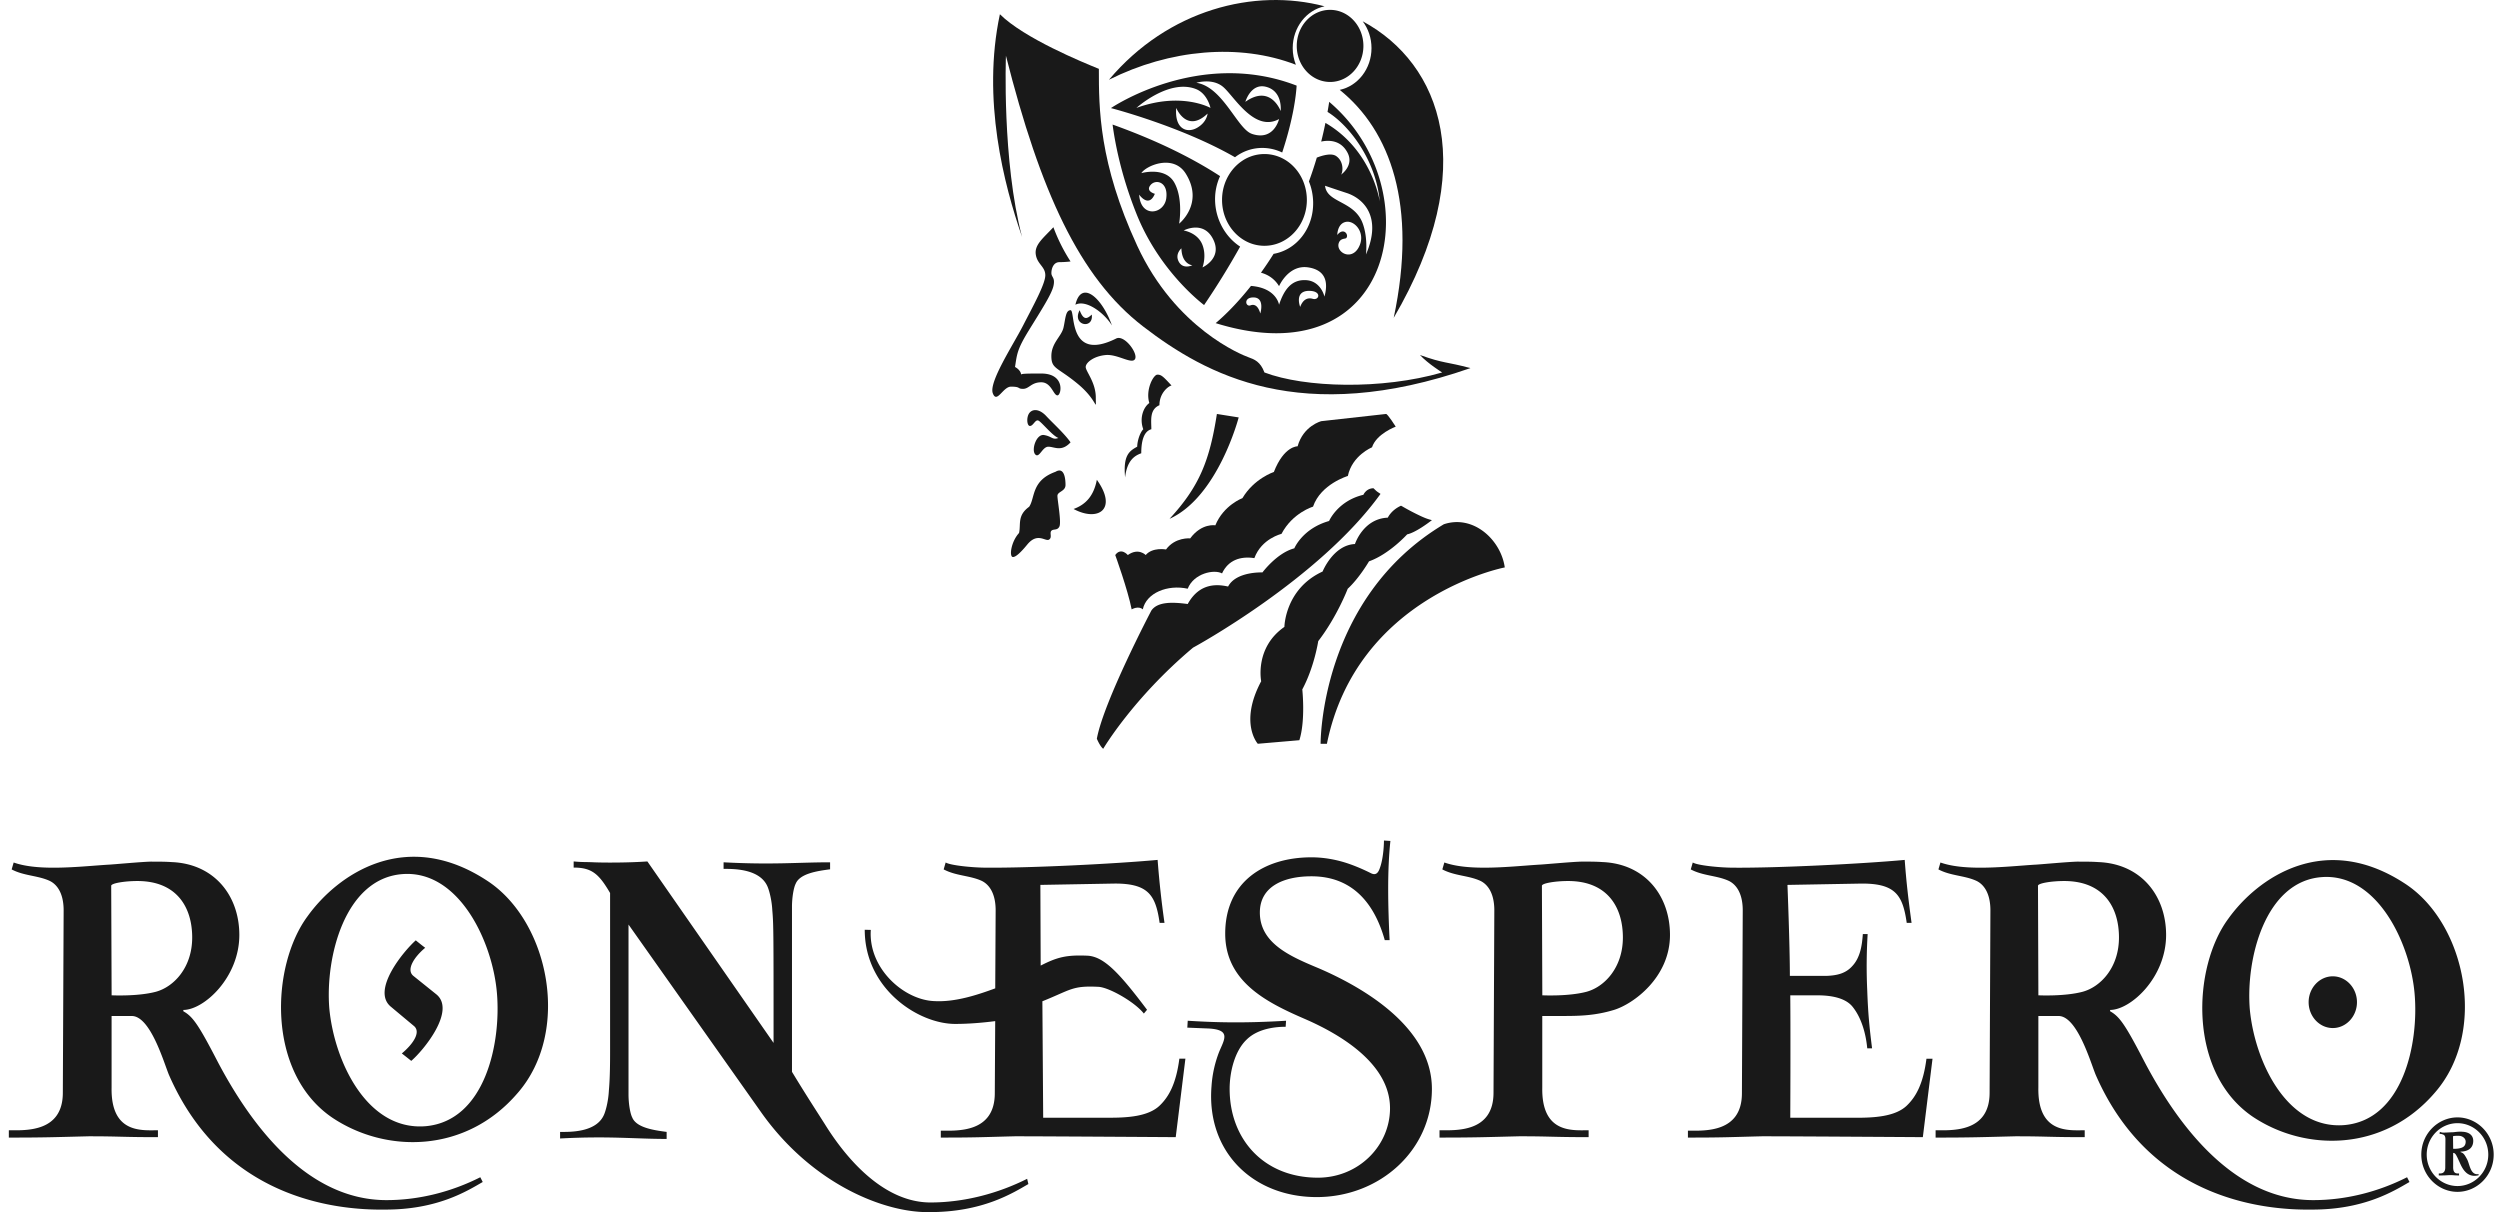
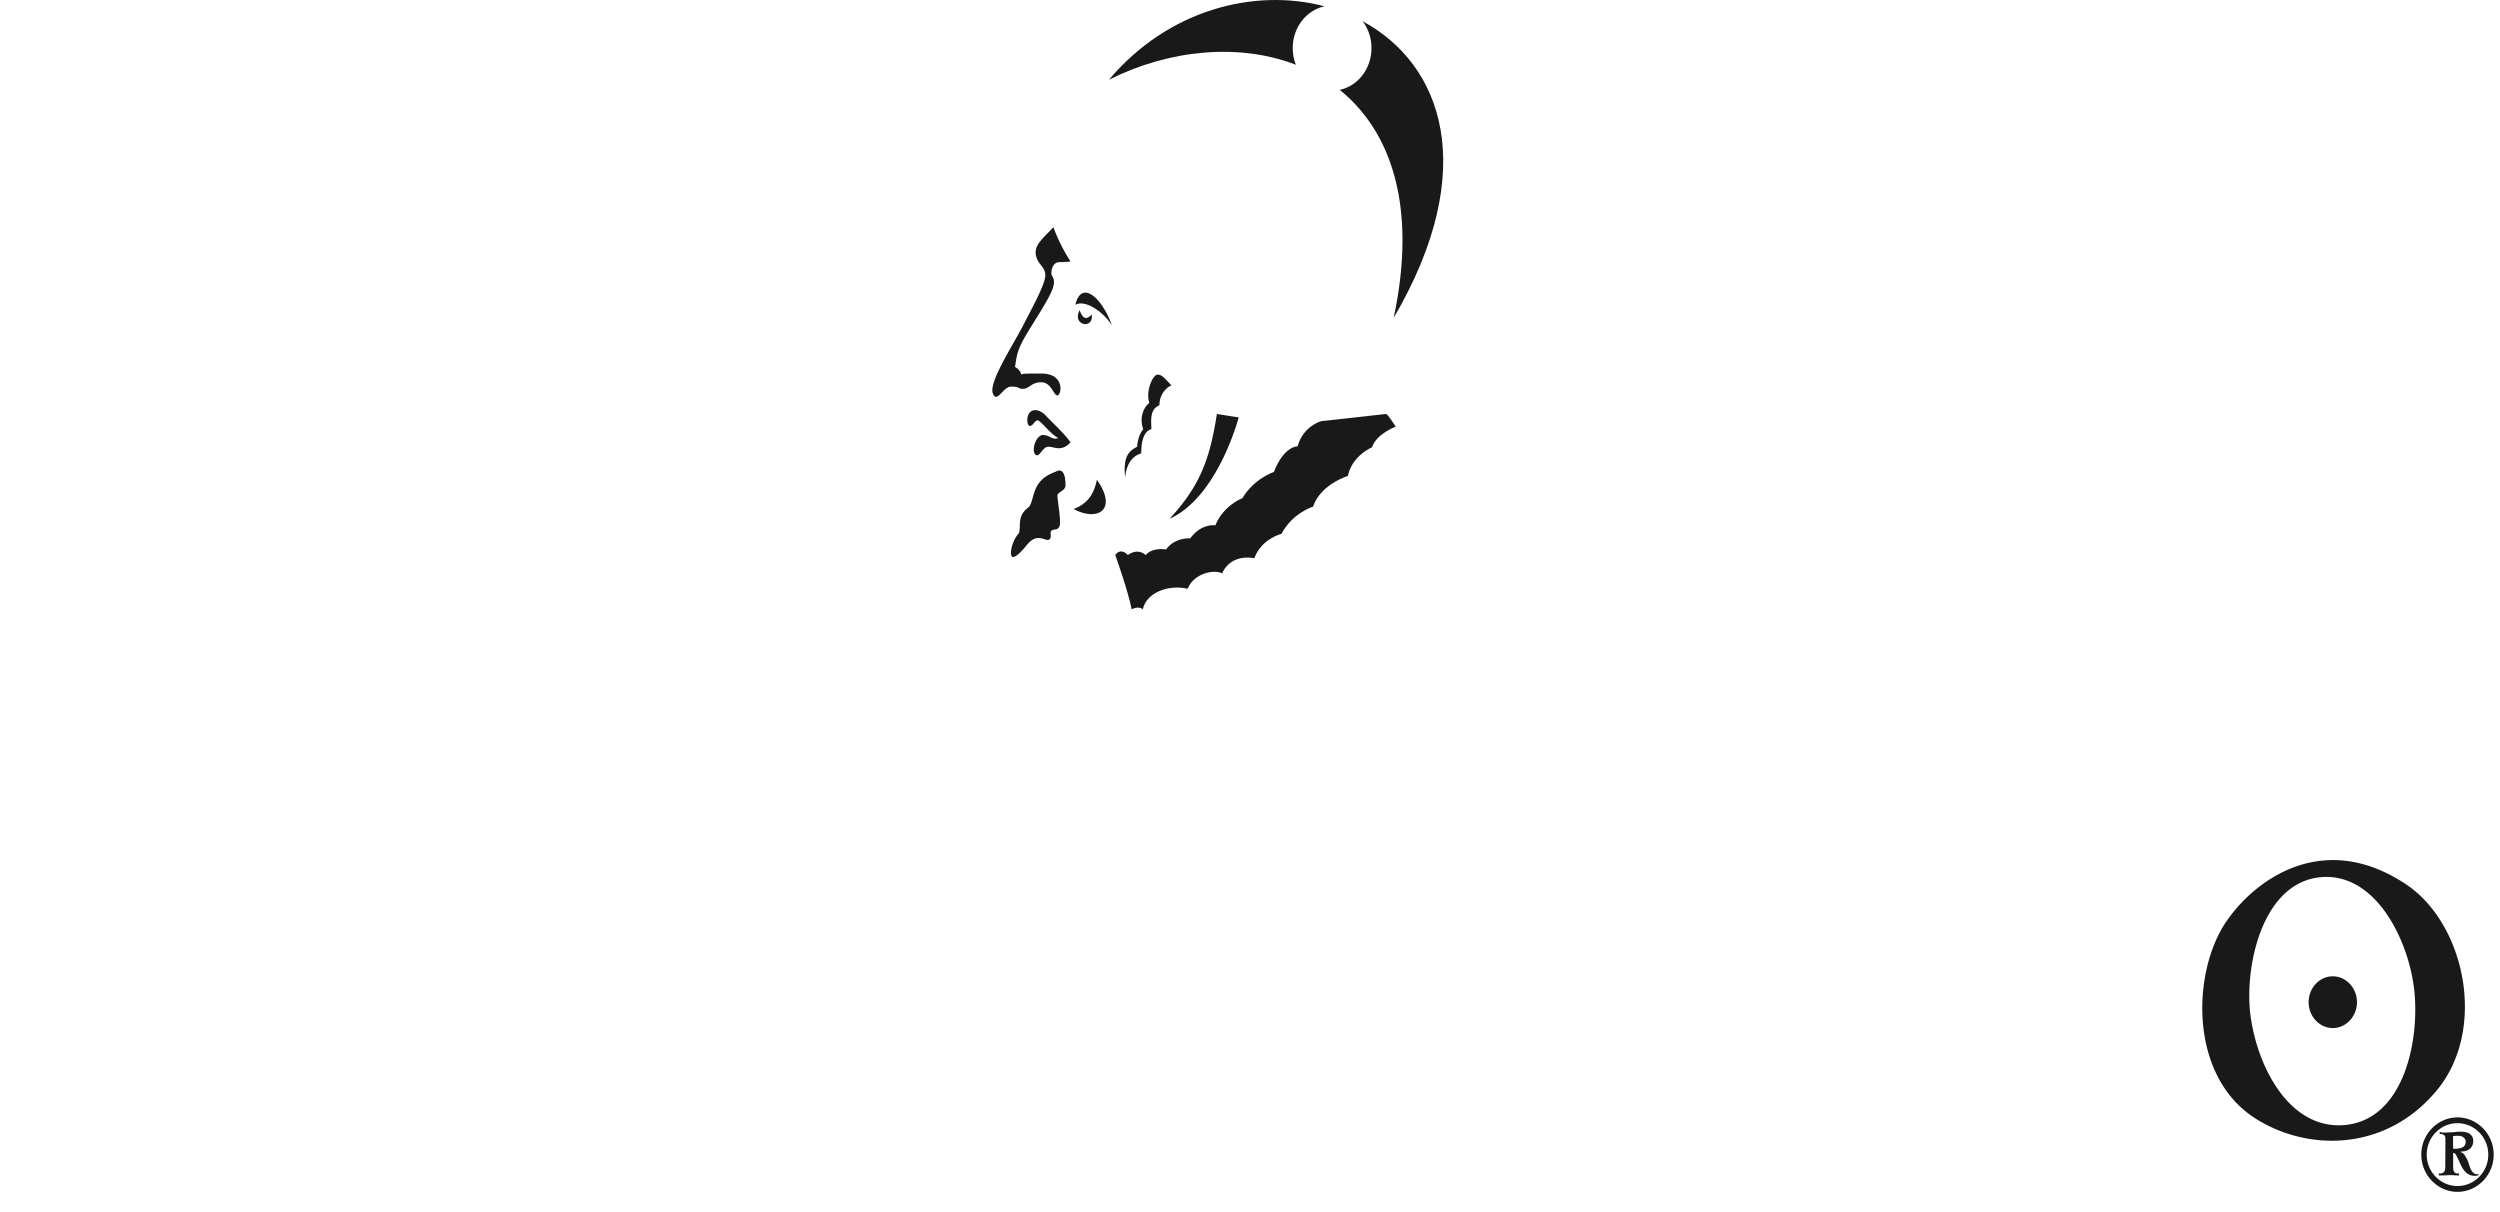
<svg xmlns="http://www.w3.org/2000/svg" fill="none" viewBox="0 0 165 80">
-   <path fill="#191919" d="M67.458 15.644c-1.332-5.045-1.066-11.965-1.066-11.965 2.266 8.938 4.843 14.636 9.065 17.876 4.131 3.172 10.397 6.632 21.593 2.74-1.6-.433-1.732-.289-3.333-.865.533.576 1.466 1.153 1.466 1.153-3.999 1.154-9.064 1.01-11.73 0-.266-.72-.666-.864-1.065-1.009-.4-.144-4.799-1.874-7.331-7.352S72.525 7.14 72.525 4.544c-1.067-.432-4.933-2.018-6.532-3.604-1.2 5.623.266 11.245 1.466 14.705v-.001Z" />
  <path fill="#191919" d="M87.421.416c-1.196.25-2.102 1.39-2.102 2.758 0 .39.075.762.208 1.1-3.716-1.438-8.326-1.026-12.338.99C77.1.627 82.795-.807 87.421.416ZM91.984 20.979c1.584-7.442-.227-12.358-3.563-15.047 1.194-.252 2.098-1.393 2.098-2.757 0-.671-.217-1.286-.581-1.77 5.201 2.807 7.813 9.7 2.046 19.574Z" />
-   <path fill="#191919" d="M87.785 5.41c1.215 0 2.2-1.066 2.2-2.38 0-1.313-.985-2.379-2.2-2.379-1.214 0-2.199 1.066-2.199 2.38 0 1.313.985 2.378 2.199 2.378ZM93.891 34.117a14.947 14.947 0 0 1-1.343-.697c-.025-.013-.052-.026-.079-.044-.657.295-.873.79-.873.79-1.626.063-2.169 1.74-2.169 1.74-1.437.068-2.136 1.816-2.136 1.816-2.488 1.143-2.521 3.653-2.521 3.653-1.98 1.376-1.532 3.588-1.532 3.588-1.469 2.752-.224 4.126-.224 4.126l2.743-.235c.416-1.307.194-3.352.194-3.352.794-1.478 1.052-3.186 1.052-3.186 1.243-1.613 1.946-3.457 1.946-3.457.764-.704 1.405-1.81 1.405-1.81 1.337-.472 2.518-1.781 2.518-1.781.533-.111 1.375-.736 1.636-.939a3.308 3.308 0 0 1-.617-.214v.002Z" />
-   <path fill="#191919" d="M87.16 49.09s-.072-9.58 8.135-14.49c1.95-.648 3.765 1.03 4.02 2.85 0 0-9.76 1.88-11.739 11.64h-.416ZM87.727 6.722c-.035.224-.07.445-.11.664 1.502.933 3.21 3.265 3.447 5.908-.047-.294-.623-3.46-3.585-5.183-.085.42-.179.832-.28 1.233.466-.1 1.313-.132 1.758.775.392.809-.413 1.384-.454 1.414.13-.138.219-.878-.328-1.24-.319-.208-.917-.027-1.266.11-.16.543-.335 1.068-.52 1.572.172.423.27.887.279 1.372.03 1.743-1.107 3.147-2.61 3.407-.276.441-.557.856-.834 1.244.35.094.853.322 1.194.889 0 0 .616-1.436 1.922-1.24 1.474.222 1.201 1.45 1.075 1.93 0 0-.23-1.049-1.244-1.088-.949-.04-1.43.651-1.753 1.624 0 0-.163-1.112-1.853-1.242-.868 1.097-1.691 1.916-2.33 2.456 11.884 3.688 14.281-8.854 7.492-14.605ZM83.18 20.69c-.148-.523-.398-.628-.638-.539-.342.133-.491-.535.197-.52.763.012.441 1.06.441 1.06Zm3.457-.968c-.307-.092-.634.017-.825.535 0 0-.41-1.044.57-1.06.885-.008.695.658.255.524Zm3.034-3.39c-.504.918-1.529.296-1.308-.305.116-.314.419-.248.487-.314.198-.205-.17-.74-.59-.205 0 0 0-.772.59-.867.588-.093 1.326.777.821 1.69Zm.482.465s.131-1.062-.198-2.005c-.539-1.564-2.382-1.375-2.502-2.532 0 0 .67.23 1.41.472 1.092.35 2.382 1.543 1.29 4.065ZM73.323 7.134s4.615 1.193 8.187 3.244a2.934 2.934 0 0 1 1.798-.614c.464 0 .91.107 1.317.301.748-2.275.915-3.79.953-4.414-6.44-2.487-12.255 1.483-12.255 1.483Zm5.668 1.31c-.672.374-1.479.052-1.36-1.321 0 0 .688 1.695 2.069.373 0 0-.038.576-.71.949Zm-3.987-1.321s2.141-1.939 3.924-1.247c.772.301.963 1.247.963 1.247s-1.912-1.081-4.887 0Zm7.626 1.713c-.968-.318-1.917-3.11-3.671-3.372 0 0 1.045-.324 1.754.261.712.584 2.062 3.034 3.705 2.133 0 0-.334 1.468-1.788.98v-.002Zm1.893-1.508s-.654-1.793-2.33-.606c0 0 .355-1.237 1.347-.997 1.144.278.983 1.603.983 1.603ZM80.195 13.204a3.646 3.646 0 0 1 .33-1.58c-1.607-1.046-3.897-2.258-7.095-3.403.162 1.218.566 3.357 1.566 5.863 1.428 3.606 4.051 5.725 4.473 6.05a51.351 51.351 0 0 0 2.38-3.858c-.972-.634-1.634-1.787-1.654-3.073Zm-3.22-.122c-.14 1.068-1.696 1.331-1.79-.237 0 0 .632.921 1.035-.055 0 0-.632-.16-.283-.579.348-.414 1.175-.203 1.037.87Zm-1.645-1.655c.291-.484 2.114-1.289 2.935.04 1.223 1.973-.442 3.295-.442 3.295s.288-1.628-.317-2.709c-.605-1.078-2.176-.626-2.176-.626Zm2.478 5.86c-.291-.514.165-.897.165-.897.027 1.064.723 1.117.723 1.117s-.597.29-.888-.22Zm1.557.362s.286-.747-.007-1.494c-.314-.806-1.236-.943-1.236-.943s1.298-.698 1.94.567c.648 1.266-.697 1.87-.697 1.87ZM83.32 37.782s.959-1.294 2.105-1.592c0 0 .537-1.306 2.294-1.804 0 0 .57-1.328 2.266-1.73 0 0 .176-.426.666-.432.247.24.184.184.463.373-4.063 5.644-12.372 10.147-12.372 10.147-3.956 3.322-5.93 6.676-5.93 6.676-.217-.167-.42-.664-.42-.664.447-2.46 3.597-8.459 3.597-8.459.4-.576 1.333-.576 2.4-.432.8-1.443 1.999-1.298 2.665-1.154.533-1.009 2.266-.93 2.266-.93Z" />
  <path fill="#191919" d="M75.424 40.219c-.287-.265-.734 0-.734 0-.254-1.294-1.084-3.587-1.084-3.587.382-.533.83 0 .83 0 .701-.5 1.181 0 1.181 0 .449-.533 1.341-.367 1.341-.367.606-.828 1.595-.732 1.595-.732.765-1.029 1.66-.861 1.66-.861.54-1.33 1.788-1.795 1.788-1.795.767-1.295 2.074-1.727 2.074-1.727.672-1.727 1.567-1.694 1.567-1.694.381-1.36 1.564-1.659 1.564-1.659l4.27-.475c.1-.023.642.837.642.837s-1.275.469-1.565 1.364c0 0-1.307.53-1.595 1.891 0 0-1.79.533-2.298 2.025 0 0-1.348.399-2.082 1.797 0 0-1.312.304-1.79 1.6-.934-.145-1.733.144-2.133 1.008-.534-.288-1.867 0-2.266 1.01-1.333-.29-2.73.276-2.965 1.363v.002Z" />
  <path fill="#191919" d="m80.315 27.322 1.438.228s-1.365 5.25-4.564 6.692c1.999-2.162 2.653-3.893 3.126-6.92ZM74.257 31.502c.132-1.153.666-1.442 1.066-1.586 0-.72.133-1.442.666-1.586 0-.576-.133-1.298.534-1.586 0-.865.666-1.298.8-1.298-.534-.576-.667-.72-.933-.72-.267 0-.8 1.009-.534 1.873-.4.289-.666 1.01-.4 1.73-.266.288-.4.865-.4 1.153-.532.289-.932.576-.8 2.018v.002ZM67.977 28.114c.214 0 .348-.432.547-.36.2.072.933 1.009 1.333 1.153-.4.144-.415-.098-.94-.193-.526-.096-.859.986-.593 1.274.266.289.466-.505.866-.505.401 0 .867.361 1.467-.288-.4-.577-1.2-1.298-1.6-1.73-.399-.433-.828-.505-1.08-.252-.252.252-.215.901 0 .901ZM72.392 31.665c-.202 1.063-.735 1.64-1.536 1.928 1.6.864 2.939.036 1.536-1.928ZM69.657 31.142c.582-.354.667.433.667.864 0 .432-.534.433-.534.72 0 .288.267 1.73.133 2.019-.133.289-.4.144-.534.289-.133.144.077.447-.16.584-.239.136-.753-.503-1.429.322-.45.55-.765.824-.943.824-.266 0-.133-1.009.4-1.586.132-.576-.133-1.153.666-1.73.4-.576.133-1.73 1.732-2.306h.002ZM70.657 17.257a11.435 11.435 0 0 1-1.133-2.261c-.667.72-1.258 1.153-1.162 1.801.095.649.628.793.628 1.37 0 .577-.8 2.018-1.466 3.316-.667 1.298-2.27 3.738-2 4.47.267.72.667-.434 1.2-.434.667 0 .4.145.8.145.401 0 .534-.433 1.2-.433.667 0 .8.864 1.066.864s.534-1.442-1.066-1.442c-.8 0-1.333 0-1.332.073 0-.145-.133-.361-.4-.505.133-.865.133-1.154.933-2.452.8-1.297 1.474-2.34 1.6-2.882.133-.577-.133-.577-.133-.865 0-.289.133-.72.534-.72.4 0 .732-.046.732-.046ZM70.976 20.113c.682-.36 1.882.505 2.414 1.37-.666-1.874-2.029-3.027-2.414-1.37ZM71.257 20.474c-.533 1.009.933 1.297.8.288-.282.26-.533.433-.8-.288Z" />
-   <path fill="#191919" d="M70.657 20.474c.333 0-.2 3.46 2.999 1.874.533-.289 1.455.95 1.261 1.34-.195.39-1.144-.326-1.936-.256-.791.069-1.324.502-1.324.79 0 .29.666 1.01.666 2.019 0 1.009.166.22-1.184-.9-1.349-1.12-1.749-.975-1.749-1.84 0-.865.666-1.298.8-1.874.133-.576.133-1.153.466-1.153h.001ZM86.253 13.194c0 1.266-.719 2.35-1.738 2.802a2.61 2.61 0 0 1-2.424-.157c-.856-.518-1.436-1.508-1.436-2.645 0-.466.096-.905.27-1.3.227-.515.584-.95 1.026-1.255a2.625 2.625 0 0 1 2.565-.247c.833.37 1.464 1.16 1.666 2.13.046.216.07.44.07.671l.001.001ZM34.173 72.13c-3.434 4.021-8.707 3.992-12.222 1.649-4.407-2.98-4.056-10.069-1.649-13.309 1.947-2.718 6.49-5.96 11.978-2.257 3.974 2.72 5.408 9.867 1.893 13.918Zm-6.084 2.2c3.92-.348 5.002-5.468 4.705-8.824-.298-3.415-2.542-8.132-6.273-7.812-3.759.319-5.057 5.468-4.787 8.852.324 3.5 2.489 8.101 6.355 7.783Zm.703-8.709c1.325 1.07-.838 3.703-1.649 4.397-.324-.259-.622-.491-.622-.491.73-.608 1.297-1.418.785-1.823-.622-.52-.73-.608-1.488-1.244-1.352-1.07.812-3.675 1.623-4.398.35.29.622.492.622.492-.73.608-1.27 1.447-.785 1.851l1.514 1.216ZM51.055 68.832c0-7.175 0-7.84-.082-8.738-.026-.577-.162-1.185-.297-1.533-.487-1.244-2.298-1.215-2.92-1.215v-.434c3.245.174 4.895 0 7.03 0v.462c-.893.116-2 .29-2.272.955-.135.26-.243.926-.243 1.505v10.907c.947 1.562 1.649 2.633 2.163 3.444 1.486 2.4 3.948 5.178 6.976 5.178 2.244 0 4.488-.608 6.381-1.562l.082.346c-1.055.608-3.028 1.852-6.518 1.852-2.919.059-7.705-1.795-11.085-6.539l-8.788-12.44v11.224c0 .58.108 1.245.244 1.505.27.667 1.378.84 2.272.956v.464c-2.137 0-3.785-.203-7.032-.03v-.433c.623 0 2.434.058 2.921-1.188.135-.345.27-.953.298-1.531.081-.898.081-1.969.081-2.691V58.938c-.73-1.244-1.19-1.678-2.405-1.678v-.405c.621.058.73.029 1.351.058.758.029 2.272.029 3.515-.058l8.329 11.978h-.001Z" />
-   <path fill="#191919" d="M65.685 65.232c-1.2.44-2.64.916-4.012.841-2.024-.07-4.372-2.166-4.2-4.699l-.4-.01c0 3.902 3.536 6.215 5.971 6.215.857 0 1.783-.074 2.64-.185l-.027 4.755c0 2.646-2.5 2.475-3.564 2.475v.456c2.34 0 2.607-.028 4.894-.085 2.048 0 10.611.057 10.611.057l.639-5.18h-.399c-.213 1.65-.692 2.505-1.277 3.074-.772.768-2.234.824-3.378.824H68.85l-.053-7.686c1.91-.767 1.964-1.039 3.695-.954.689.029 2.402.996 3.002 1.765l.211-.25c-1.842-2.449-2.848-3.513-3.936-3.57-1.376-.056-1.975.086-3.084.654l-.02-5.326 4.707-.085c2.42-.057 2.898.74 3.164 2.59h.32a62.122 62.122 0 0 1-.453-4.155c-2.765.257-8.43.541-11.329.513-.824 0-2.34-.143-2.66-.343l-.132.456c.798.427 1.702.4 2.473.74.452.2.958.739.958 1.963l-.027 5.148v.002ZM81.156 71.865c0 3.329 2.26 5.862 5.825 5.862 2.686 0 4.76-2.106 4.76-4.582 0-2.96-3.324-4.894-5.612-5.89-2.5-1.082-5.265-2.448-5.265-5.635 0-3.444 2.606-5.037 5.69-5.037.878 0 1.756.171 2.554.456.479.172.93.37 1.383.597.293.143.452 0 .558-.285.293-.74.293-1.877.293-1.877l.425.028c-.212 1.992-.16 4.297-.052 6.545h-.32c-.638-2.276-2.02-4.212-4.84-4.212-1.808 0-3.404.655-3.404 2.39 0 2.078 2.101 2.933 3.936 3.702 2.952 1.28 7.419 3.897 7.419 7.938 0 4.042-3.43 7.142-7.606 7.142-4.174 0-7.286-2.959-6.94-7.312a7.608 7.608 0 0 1 .505-2.277c.345-.825.797-1.452-.692-1.537l-1.41-.057.027-.455c1.782.113 3.697.17 6.49 0l-.027.398c-.585 0-1.782.086-2.553.825-.825.769-1.144 2.191-1.144 3.273ZM126.908 75.052s-8.564-.057-10.611-.057c-2.288.057-2.553.085-4.894.085v-.456c1.064 0 3.564.171 3.564-2.475l.054-12.066c0-1.224-.506-1.764-.958-1.963-.772-.342-1.675-.314-2.473-.74l.133-.456c.319.2 1.834.343 2.659.343 2.898.027 8.564-.257 11.329-.513.106 1.452.239 2.59.452 4.155h-.319c-.266-1.85-.745-2.647-3.165-2.59l-4.707.085s.159 3.983.159 6.004h2.421c.718-.027 1.276-.17 1.703-.652.505-.541.637-1.31.691-2.106h.319a34.854 34.854 0 0 0-.027 3.727c.054 1.48.133 2.333.319 3.814h-.319c-.08-.883-.346-1.964-.958-2.733-.558-.71-1.755-.767-2.367-.767h-1.755c.026 2.789 0 8.081 0 8.081h4.334c1.144 0 2.607-.056 3.378-.824.585-.569 1.064-1.423 1.276-3.073h.4l-.639 5.179.001-.002ZM137.192 56.868c.426 0 .878 0 1.303.03 2.846.113 4.468 2.247 4.468 4.808 0 2.817-2.341 4.95-3.696 4.95v.087c.611.342.983.853 2.207 3.215 2.181 4.183 5.877 9.25 11.196 9.25 2.208 0 4.336-.57 6.197-1.51l.159.314c-1.037.597-2.978 1.821-6.41 1.821-3.537.057-10.796-.854-14.306-8.908-.346-.852-1.224-3.869-2.448-3.869h-1.33v4.724c-.053 3.045 1.995 2.818 3.059 2.818v.455c-2.421 0-2.474-.057-4.576-.057-2.286.057-2.925.085-5.265.085v-.483c1.064 0 3.564.17 3.564-2.477l.053-12.037c0-1.224-.505-1.764-.957-1.963-.772-.342-1.676-.315-2.474-.74l.133-.456c.718.257 1.649.343 2.633.343 1.303 0 2.685-.144 3.643-.201.16 0 2.287-.2 2.845-.2h.002Zm-2.66 8.822s1.702.085 2.899-.228 2.421-1.594 2.421-3.586c0-1.993-1.012-3.729-3.617-3.729-.825 0-1.728.144-1.728.314l.026 7.228-.001.001ZM103.12 67.055h-1.33v4.724c-.053 3.045 1.995 2.818 3.059 2.818v.455c-2.421 0-2.474-.057-4.575-.057-2.287.057-2.926.085-5.266.085v-.483c1.064 0 3.564.17 3.564-2.477l.053-12.038c0-1.223-.505-1.763-.957-1.962-.772-.342-1.675-.314-2.474-.74l.133-.456c.718.257 1.65.343 2.633.343 1.303 0 2.685-.144 3.643-.201.16 0 2.287-.2 2.845-.2.427 0 .877 0 1.303.03 2.846.114 4.468 2.247 4.468 4.809 0 2.817-2.431 4.564-3.696 4.95-1.267.387-2.345.4-3.405.4h.002Zm-1.329-1.365s1.702.085 2.899-.228 2.42-1.594 2.42-3.586c0-1.993-1.011-3.729-3.616-3.729-.825 0-1.728.144-1.728.314l.027 7.228-.002.001ZM10.025 56.868c.426 0 .878 0 1.303.03 2.846.113 4.468 2.247 4.468 4.808 0 2.817-2.34 4.95-3.696 4.95v.087c.611.342.983.853 2.207 3.215 2.181 4.183 5.877 9.25 11.196 9.25 2.207 0 4.335-.57 6.197-1.51l.16.314c-1.038.597-2.98 1.821-6.41 1.821-3.537.057-10.797-.854-14.307-8.908-.346-.852-1.224-3.869-2.448-3.869h-1.33v4.724c-.053 3.045 1.995 2.818 3.059 2.818v.455c-2.42 0-2.474-.057-4.576-.057-2.286.057-2.925.085-5.265.085v-.483c1.064 0 3.564.17 3.564-2.477L4.2 60.084c0-1.224-.505-1.764-.958-1.963-.771-.342-1.674-.315-2.473-.74l.133-.456c.718.257 1.65.343 2.633.343 1.303 0 2.685-.144 3.643-.201.16 0 2.287-.2 2.845-.2h.002Zm-2.66 8.822s1.702.085 2.9-.228c1.196-.313 2.42-1.594 2.42-3.586 0-1.993-1.012-3.729-3.617-3.729-.825 0-1.728.144-1.728.314l.027 7.228-.001.001Z" />
  <path fill="#191919" d="M160.719 72.093c-3.377 3.954-8.563 3.925-12.02 1.622-4.336-2.93-3.99-9.903-1.623-13.09 1.915-2.675 6.383-5.862 11.782-2.22 3.909 2.675 5.318 9.704 1.861 13.688Zm-5.984 2.162c3.856-.342 4.92-5.379 4.628-8.678-.293-3.36-2.5-7.998-6.17-7.684-3.697.313-4.973 5.378-4.707 8.707.319 3.444 2.447 7.969 6.249 7.655Zm-.771-9.818c.878 0 1.596.768 1.596 1.707 0 .94-.718 1.707-1.596 1.707-.878 0-1.594-.767-1.594-1.707 0-.939.716-1.707 1.594-1.707ZM159.806 76.204c0-1.375 1.102-2.456 2.388-2.456 1.287 0 2.389 1.081 2.389 2.456 0 1.376-1.101 2.458-2.389 2.458-1.287 0-2.388-1.082-2.388-2.458Zm2.388 2.075c1.103 0 2.032-.917 2.032-2.075 0-1.157-.928-2.074-2.032-2.074-1.103 0-2.031.918-2.031 2.074 0 1.157.928 2.075 2.031 2.075Zm1.389-.71c-.787.197-1.083-.481-1.256-.873-.061-.131-.112-.251-.164-.35-.04-.075-.122-.272-.255-.25v.906c-.011.48.224.448.388.448v.13c-.388 0-.297-.022-.633-.022-.368.022-.326.022-.704.022v-.13c.122 0 .428.033.428-.394l.011-1.868c0-.196-.072-.284-.154-.305-.112-.055-.234-.044-.234-.055l.02-.13a.516.516 0 0 0 .265.053c.194 0 .378-.02.582-.02.214-.022.428-.056.654-.034.449.022.703.25.703.6 0 .415-.265.7-.836.71v.033c.194.066.244.13.439.49.174.35.214 1.05.755.962l-.009.077Zm-1.674-1.748s.266.012.459-.042c.183-.044.367-.132.367-.436-.01-.242-.235-.35-.367-.373-.102-.012-.47-.012-.47.033l.011.818Z" />
</svg>